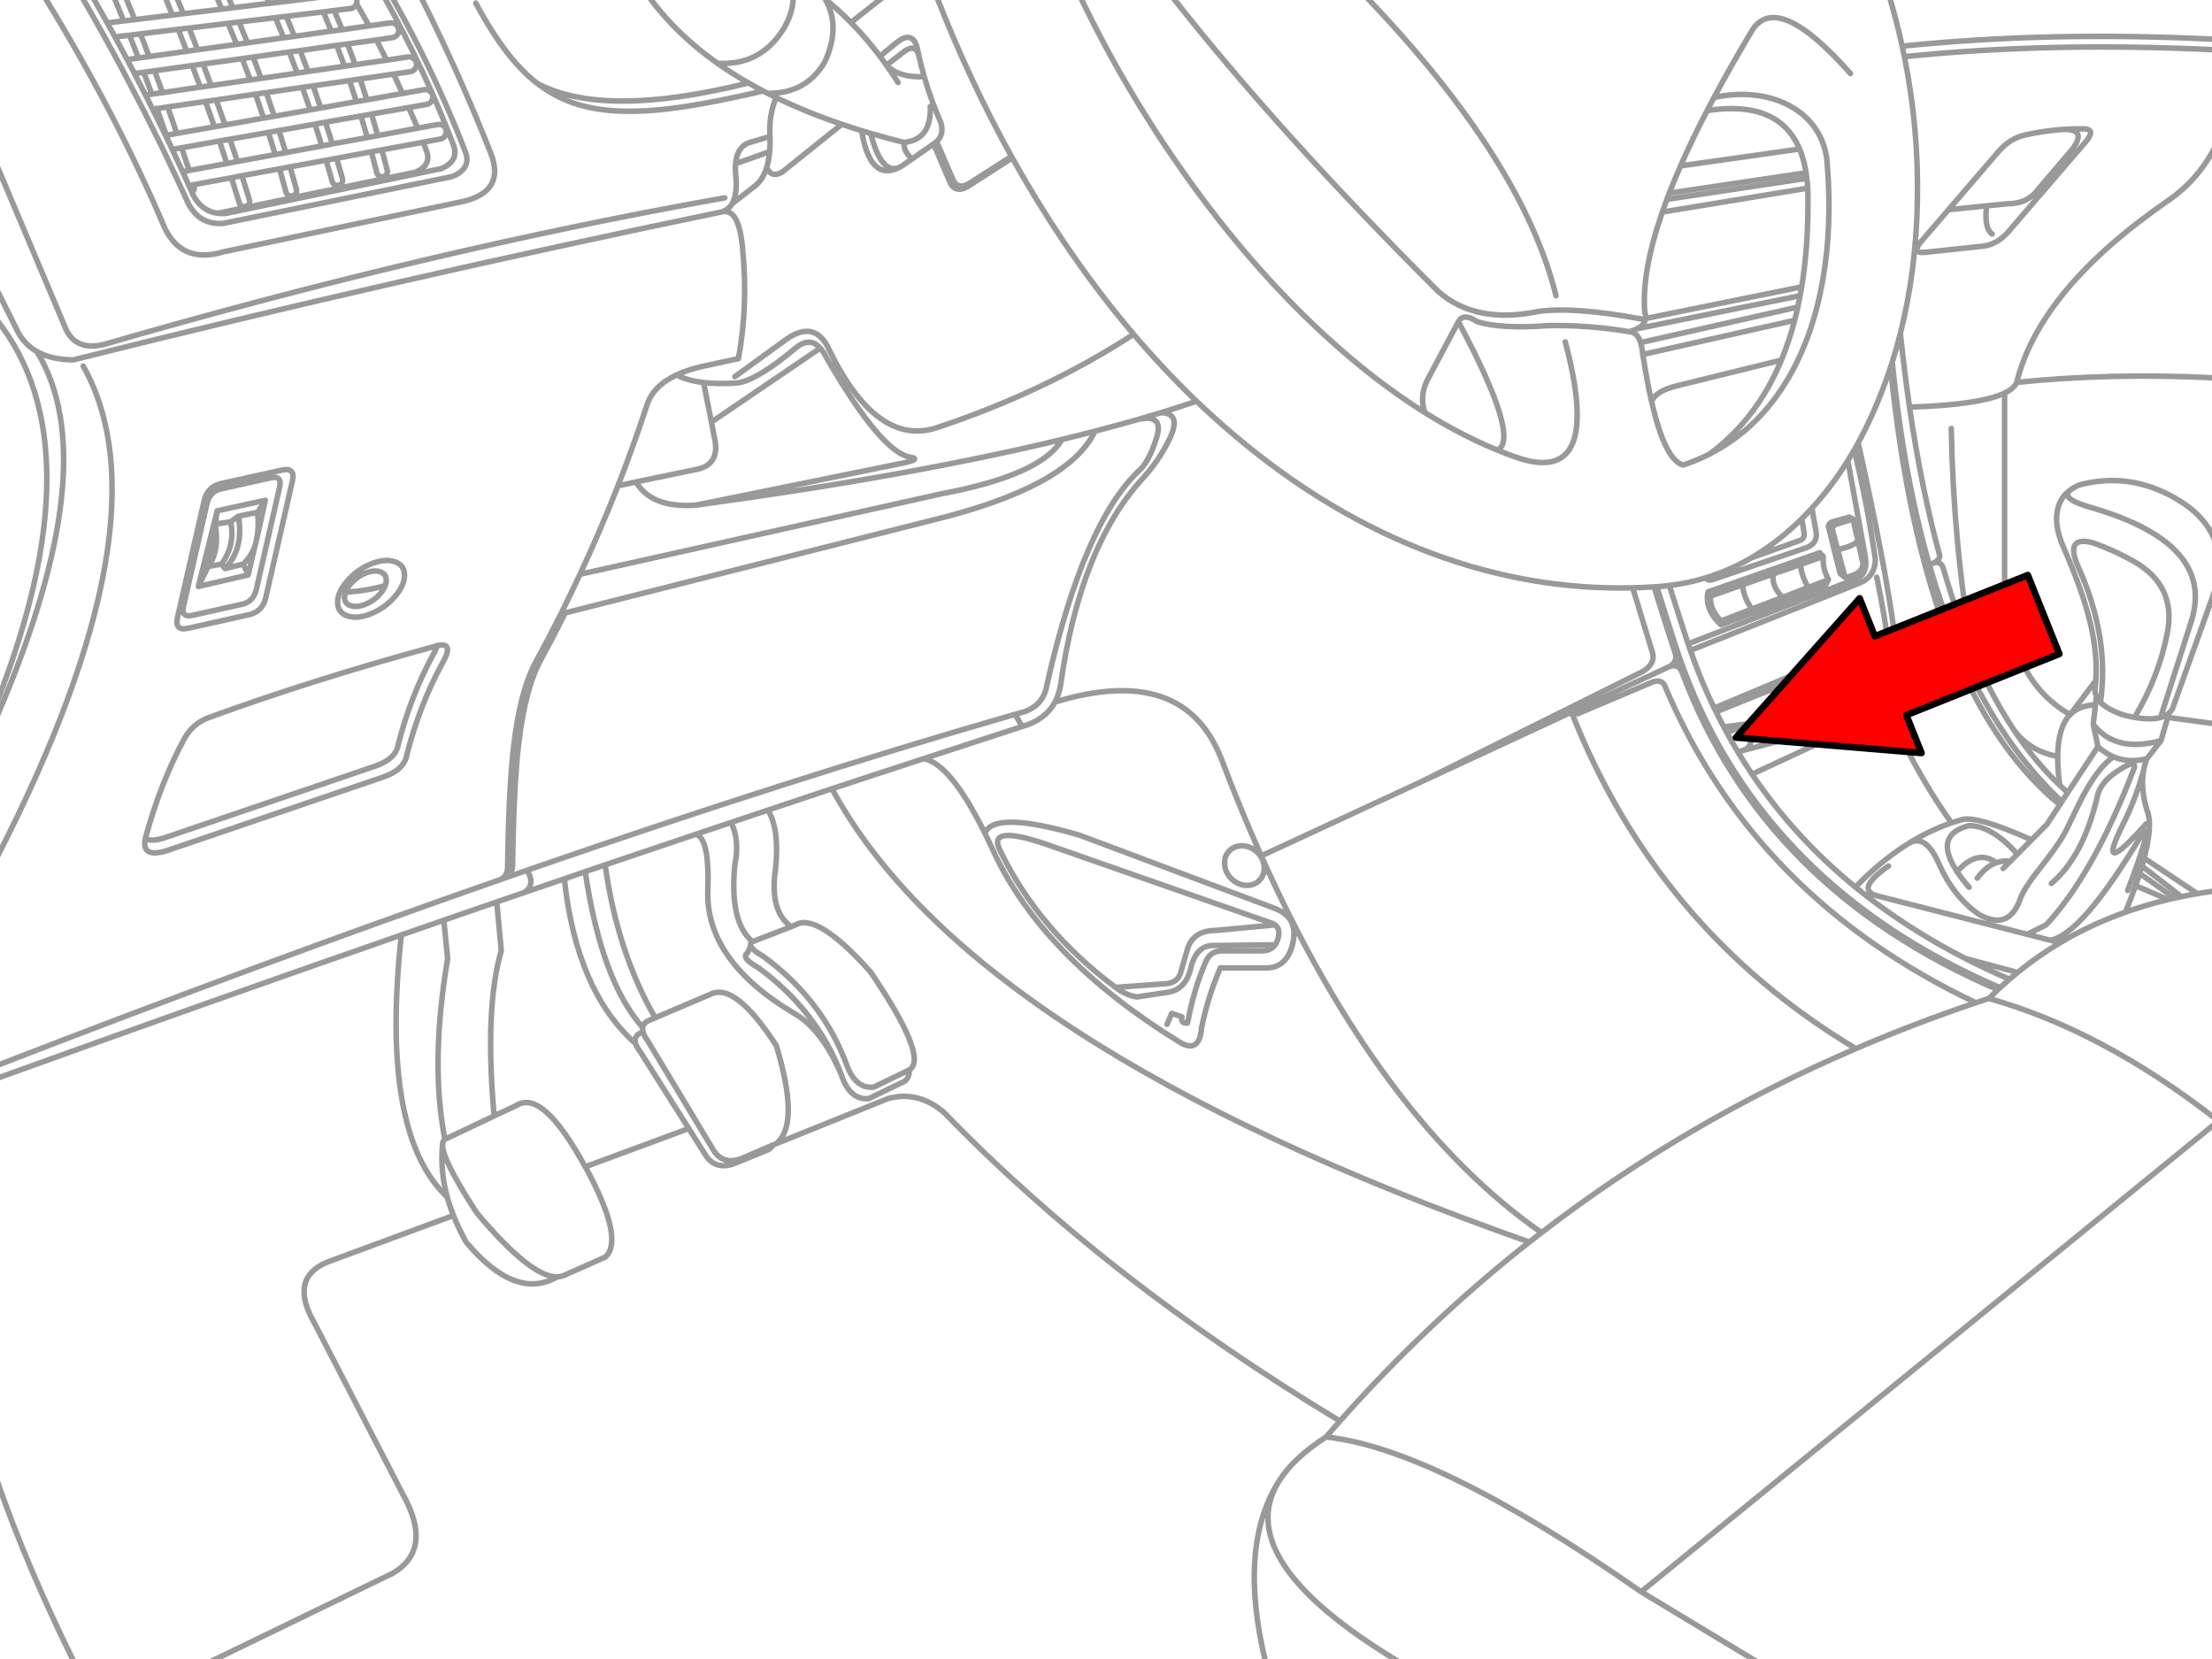
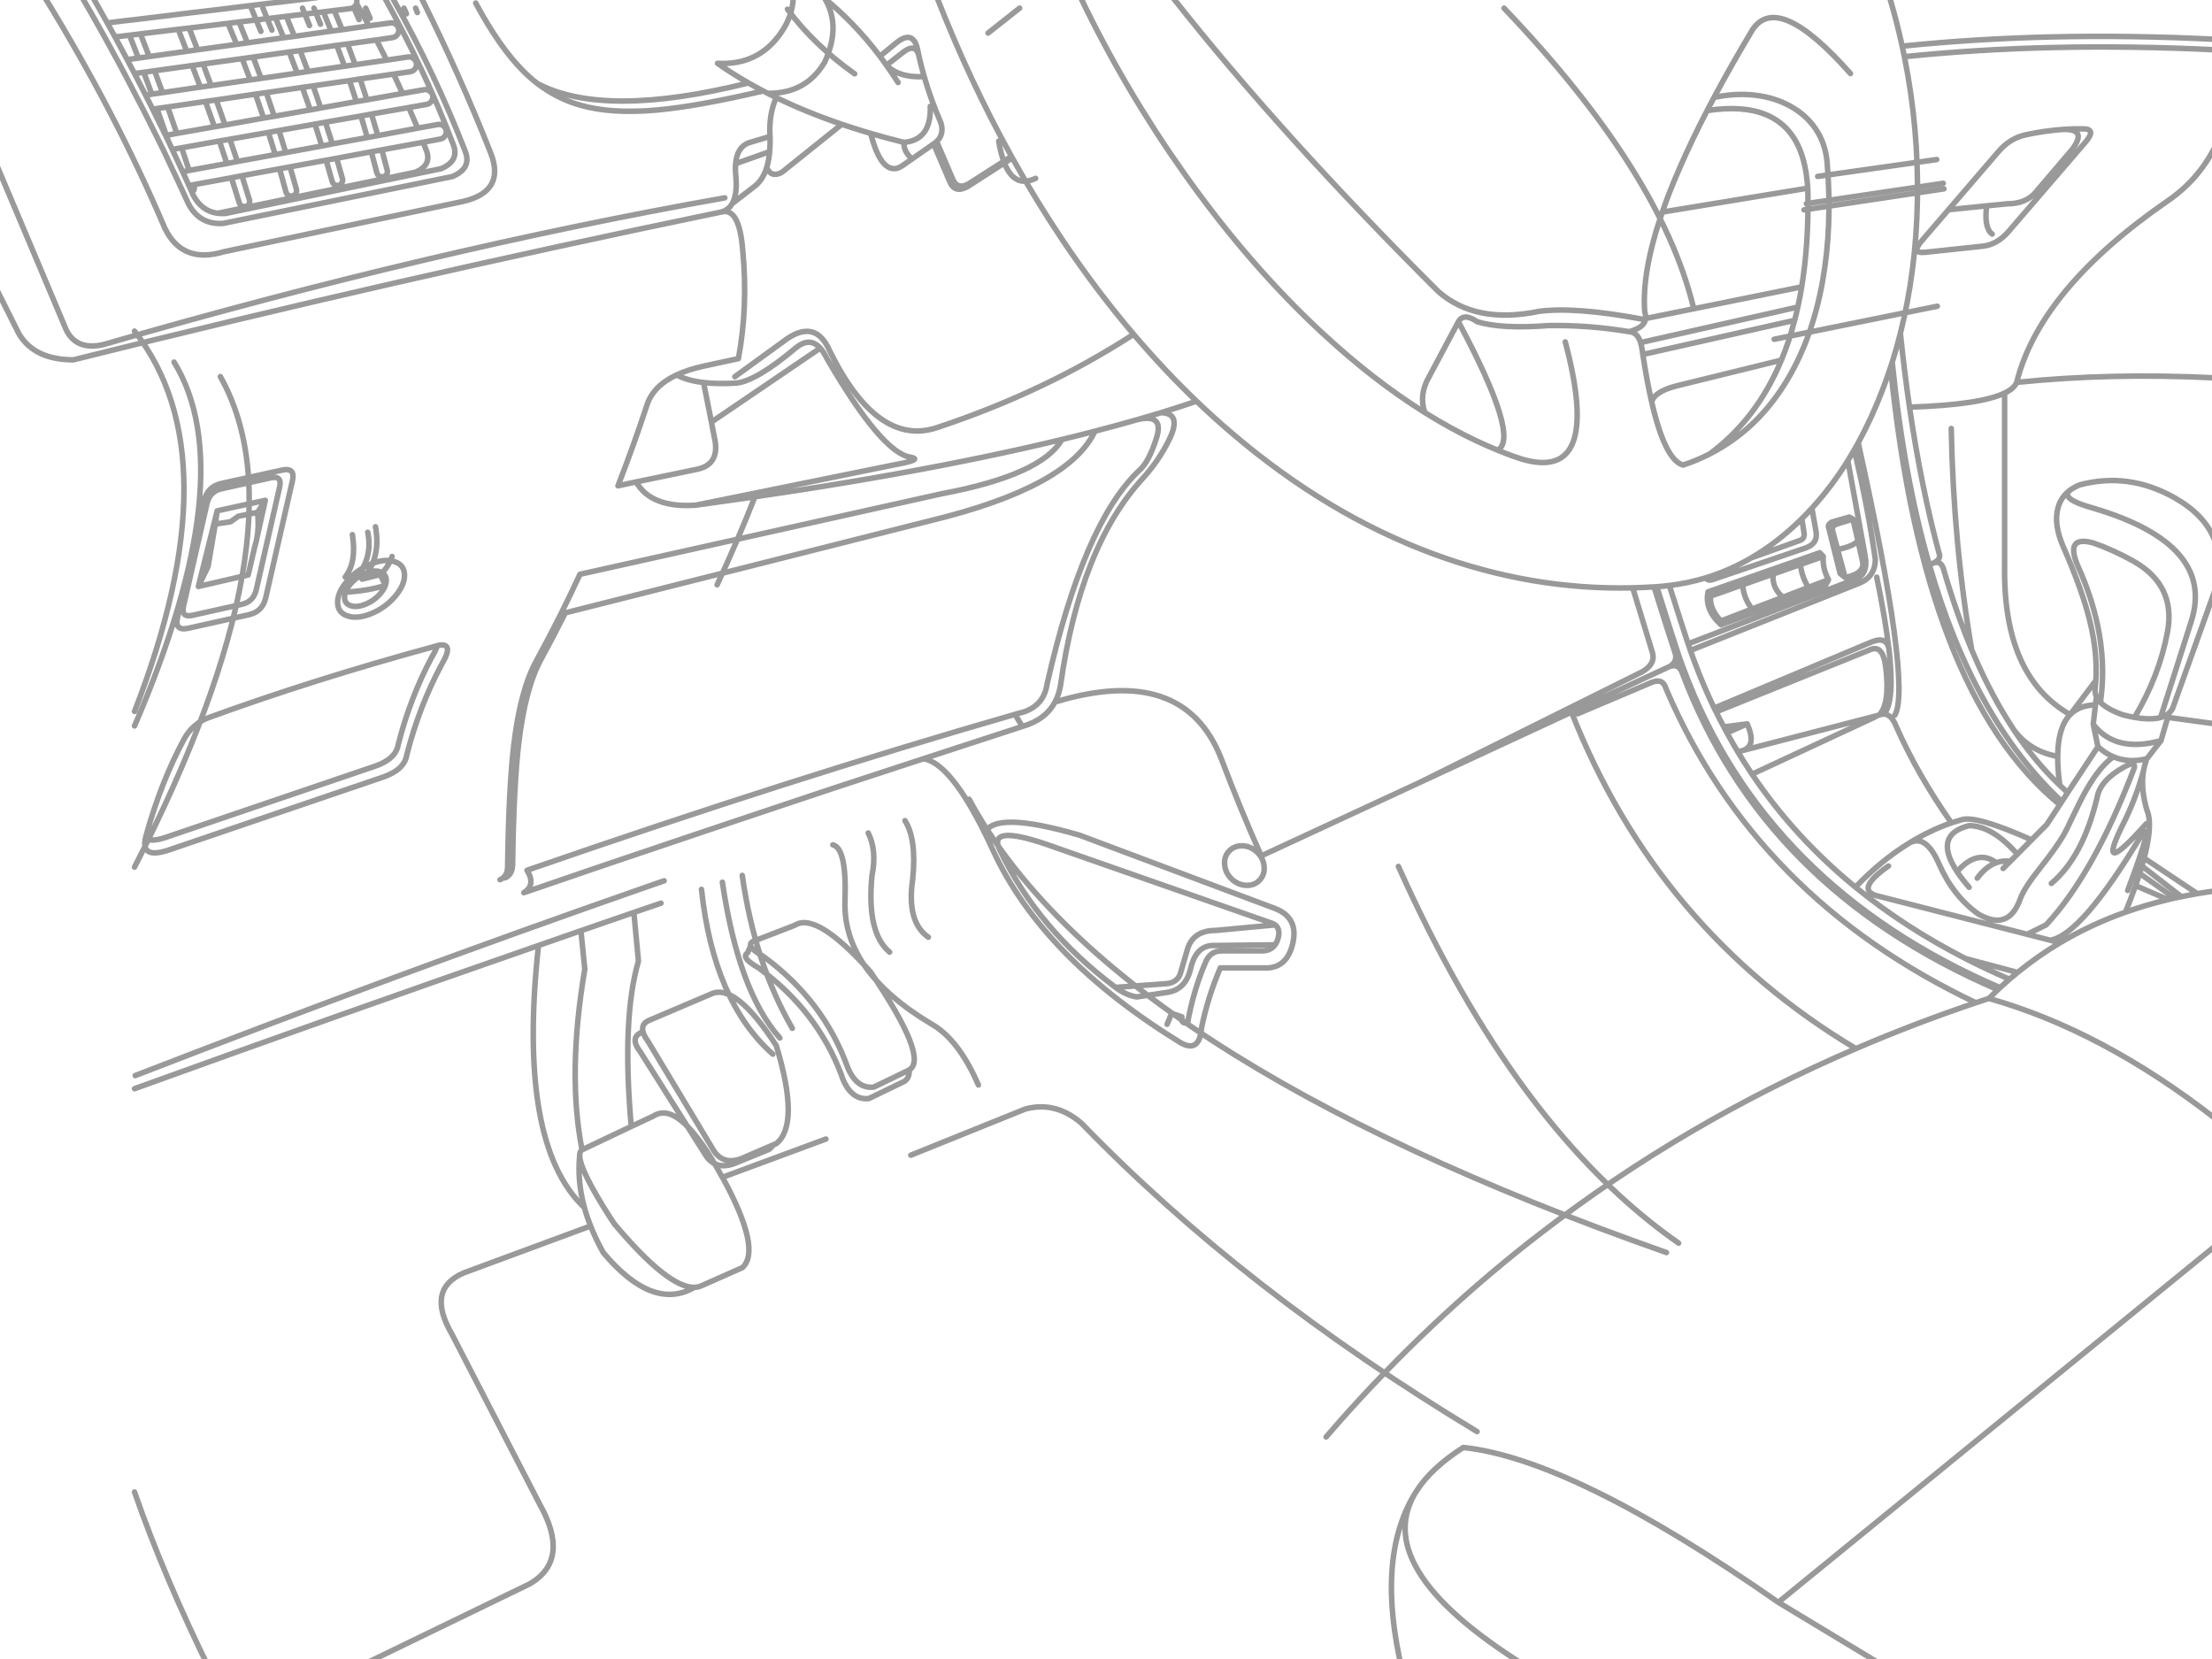
<svg xmlns="http://www.w3.org/2000/svg" xmlns:xlink="http://www.w3.org/1999/xlink" preserveAspectRatio="none" width="400" height="300" viewBox="0 0 400 300">
  <defs>
-     <path fill="#f00" d="M188.15-247.25v46h89.25v22.15l90.2-45.1-90.2-45.1v22.05h-89.25z" id="b" />
-     <path id="a" stroke="#999" stroke-linejoin="round" stroke-linecap="round" d="M352.35 37.925l-4.8 5.575q-2.071 2.405.575 2.125l10.375-1.1q2.65-.274 4.725-2.675l13.85-16.1q2.078-2.413-.3-2.45-1.81-.028-3.65.1-3.348.229-6.8.975-2.847.615-4.925 3.025l-9.05 10.525zm-10.1 27.325l-.075.25q2.056 20.485 6.7 36.6m-4.5-91.85q26.219-2.699 56.1-1.25m-56.5-.65q26.466-2.732 56.5-1.25m-27.625 137.85q-15.903-14.816-23.975-42.85m-38.9 25.95l.35.675q.674 1.378 1.4 2.725m51.65 45.625q-4.119-1.776-7.975-3.75-11.005-5.647-19.875-12.9-10.988-8.978-18.7-20.425-1.337-1.988-2.575-4.05-1.011-1.685-1.95-3.425-.295-.536-.575-1.075m45.575 49.875q1.172-.391 2.35-.775m1.625-1.575q-42.47-18.28-57.15-57.5m31.475 68.15q10.563-4.546 21.7-8.3m4.375-2.725q-42.489-18.299-57.2-57.55-.598-1.607-1.15-3.25-.924-2.756-3.725-11.7m72.875 39.425q-24.74-20.254-30.6-79.125m-172.5-40.8l2.9 6.775q.822 2.045 2.95.825l7.675-4.925m-14.075-2.25l2.9 6.775q.916 2.265 3.275.925l8.05-5.175m-47.875 143.775q-1.299.828 2 2.7 10.548 7.718 14.95 19.275l.25.75q1.627 3.951 4.75 3.6l6.1-2.95q1.241-.502 1.2-2.225l-.3.15-6.1 2.95q-3.123.363-4.75-3.575-4.328-12.057-15.2-20.025-1.085-.619-1.675-1.125-.53-.459-.65-.825m92.825-14.5q.201 1.482-.7 2.525-.902 1.052-2.375 1.05-1.484.002-2.675-1.05-1.166-1.043-1.35-2.525-.197-1.479.7-2.525.919-1.048 2.4-1.05 1.476.002 2.65 1.05 1.17 1.046 1.35 2.525zm76.7-40.1l.4 1.2q.354 1.007.725 2 1.633 4.364 3.575 8.425m-8.1-22.175q2.503 7.935 3.375 10.5l.025.05m-6.175-10.3q2.902 9.241 3.85 12.05.552 1.643 1.15 3.25m-289.225-121.85q1.687 2.9 3.325 5.825l.7 1.25q1.379 2.492 2.725 5l.975 1.825q1.202 2.281 2.375 4.575.478.912.95 1.825 1.371 2.691 2.7 5.4.478.962.95 1.925 1.089 2.28 2.15 4.575.465.985.925 1.975.707 1.522 1.4 3.05 2.011 3.888 6.3 3.6l41.45-8.475q3.58-1.503 2.3-4.625-5.395-13.97-13.15-27.725m-44.625 17.625q.641 1.26 1.275 2.525 1.191 2.379 2.35 4.775m-6.95-13.725q.667 1.26 1.325 2.525 1.01 1.945 2 3.9m43.6-6.325q-.901-1.828-1.85-3.65m-1.35-2.55q-1.096-2.015-2.25-4.025m8.325 16.25q-.792-1.752-1.625-3.5m4.35 9.775q-.775-1.865-1.6-3.725m-54.525-15.3q.705 1.261 1.4 2.525 1.111 2.044 2.2 4.1m7.4 14.65l.75 1.6m1.875 4.025q.578 1.26 1.15 2.525l.55 1.2.15.4q1.502 2.941 4.35 3.375l.375-.025 35.5-7.375q3.068-1.296 1.975-4-.271-.713-.55-1.425m-37.3 12.825q.741.111 1.575.05l38.975-8.1q3.372-1.427 2.175-4.4-5.087-13.365-12.4-26.525m-38.4 27.45q.948 2.007 1.875 4.025m-3.075-6.55l.45.925m7.025 65.65l-4.225 18.45q-.509 2.213 1.575 1.75l8.975-2q2.092-.465 2.6-2.675l4.2-18.45q.509-2.213-1.575-1.75l-8.975 2q-2.08.465-2.575 2.675zm-.5-.55l-4.825 21.125q-.569 2.522 1.975 1.95l10.875-2.425q2.529-.555 3.1-3.075l4.825-21.125q.581-2.522-1.95-1.95l-10.875 2.4q-2.541.568-3.125 3.1zm34.45 17.4q-1.768 2.035-4.275 3.05-2.507 1.009-4.275.4-1.771-.597-1.775-2.45.004-1.863 1.775-3.9 1.768-2.035 4.275-3.05 2.507-1.009 4.275-.4 1.771.597 1.775 2.45-.004 1.862-1.775 3.9zm-2.625-4.525q1.101.383 1.1 1.55-.001.454-.175.925-.262.73-.925 1.5-1.107 1.268-2.675 1.9-1.568.63-2.675.25-1.102-.371-1.1-1.525.005-.455.175-.925.256-.73.925-1.5 1.107-1.28 2.675-1.925 1.568-.63 2.675-.25zm11.05 16.875q2.561-4.291-.725-3.525-.236.807-.975 2.05-3.905 7.309-6.075 15.775-.395 2.642-4.125 3.95l-38.075 12.95q-2.605.829-3.525.1-.846 3.746 4.025 2.2l39.025-13.275q3.822-1.341 4.225-4.05 2.223-8.681 6.225-16.175zm-53.5 31.3q.066-.318.175-.675 2.686-9.579 6.8-17.225 1.567-2.876 4.575-3.95 18.891-6.872 40.55-12.775.365-.124.675-.2m22.35-5.725q-2.163 4.315-4.475 8.55-2.843 5.21-4.025 15.025-.936 7.782-1.125 21.95.032 1.93-1.375 2.525m.925-.325q1.382-.657 1.35-2.6.189-14.168 1.125-21.95 1.182-9.802 4.025-15 2.26-4.149 4.375-8.375m22.325 93.25l-8.75-13.85q-.646-.837-.85-1.5m9.6 15.35l3.2 5.05q1.782 2.483 5.075 1.275l6.225-2.55q.464-.363.825-.85l-5.725 2.475q-3.281 1.269-5.05-1.35l-11.95-19.875q-.679-.925-.875-1.65l-.4.15q-1.333.647-.925 1.975m1.325-2.125q-.109-.436-.05-.8.115-.772 1-1.225l1.25-.525m24.6-16.475l.775-.325q3.909-2.301 13.55 8.475 10.602 15.601 7.025 17.75m-28.675-22.45q-.158-.448.325-.75m-17.6 13.775l10.05-4.275q4.432-2.176 11.85 9.3 4.33 14.275 0 17.725l-.35.15m102.275 50.025q15.881-17.904 34.25-32.375m-140.475-54.325l7-2.7m-3.175 39.425h-.025m136.675 17.6q1.095-.856 2.2-1.7m-38.95 36.95q1.242-1.448 2.5-2.875m36.45-34.075q25.978-20.017 56.85-33.275m-318.775-190.05q1.303 2.28 2.575 4.575m324.975 6.1q2.605 12.961 2.35 26.1-.238 12.655-3.075 23.925.717 6.932 1.65 13.35 12.805-.415 17.2-2.55 1.741-.829 2.175-1.925 4.249-16.93 27.425-32.9 5.365-3.704 8.375-9.55m-27.35-3.3q4.362-.098 1.625 3.575l-6.625 7.775q-1.771 2.105-5.125 2.1l-3.75.375q-.501 4.006 1 5.1m-7.9-4.4l6.9-.7m-32.35-3.2q.021.54.025 1.1.131 9.118-1.125 16.75-.13.808-.275 1.6-.2 1.04-.425 2.05-.267 1.222-.575 2.4-.995 3.82-2.4 7.2-4.439 10.68-12.975 16.975 1.331-.676 2.6-1.475 6.999-4.391 11.575-12.15 4.445-7.529 6.25-17.6 1.788-9.985.825-21.525-.279-3.349-2.05-6-1.697-2.532-4.55-4.125-2.81-1.574-6.35-2-3.62-.434-7.5.4-.641 1.2-1.25 2.375 12.968-1.983 16.725 6.95.794 1.905 1.175 4.3.071.49.125 1 .112.858.175 1.775l-26.3 4.325q-3.754 10.837-3.175 18.075.215.638.15 1.175l28.225-5.725m18.575-41.625q-.192-.949-.4-1.9-.958-4.397-2.25-8.775m.525 65.675q.766-2.45 1.4-4.975m-174.2-60.7q5.939 15.179 13.45 28.7l.15.275q4.316 7.748 9.15 14.95 6.103 9.079 12.8 16.95 5.487 6.458 11.375 12.1 3.166 3.03 6.45 5.825 17.232 14.702 36.325 21.775 17.767 6.578 36.1 6.15 1.922-.049 3.85-.175l.5-.025q1.148-.081 2.275-.225 3.362-.409 6.55-1.375 4.297-1.306 8.275-3.625 3.822-2.233 7.35-5.4.903-.814 1.775-1.675.931-.922 1.825-1.9 3.548-3.868 6.5-8.6.587-.945 1.15-1.925.368-.643.725-1.3 2.419-4.428 4.375-9.525.786-2.049 1.475-4.15l.3-.9m6.7 36.6q.521-.16.9-.35 1.01-.547.975-1.325-3.293-12.039-5.45-26.8m-13.275 21.175l3.05-.925-.675-.375-3.125.9q-.906.512-.55 1.15l.9 3.65.675.175-.9-3.375q-.267-.705.625-1.2zm-15.325 6.075l8.725-3.125q.903-.298.825-1.25l-.425-2.7m-17.4 10.7q.433.582 1.225.325l16.9-5.75q2.216-.796 1.85-2.925l-.75-4.25m7.425 1.975l.9 3.925.875 3.9q.277 2.051-3.2 2.725l-.9-.725-1.125-4.5m33.05-30.05q16.925-1.753 35.8-.825m-.075 29.175q-1.757-4.395-7.1-7.45-8.319-4.725-17.2-2.375-.99.392-1.75.95-2.024 1.561 4.3 3.3 21.904 6.527 17.65 20.275l-5.6 17.55q.927-.261 1.525-.8.373-.336.625-.775l7.5-20.925.125-.4m-26.125-18.225q-1.613 1.179-2.175 3.125-.88 3.027.975 7.225 3.463 7.885 4.8 13.5 1.35 5.582 1.05 10.575-.053.808-.15 1.6-.037.68.25 1.3.237.548.725 1.05 1.723-11.863-4.125-24.75-2.33-5.514 2.9-4.05 3.587 1.269 7.15 3.25 7.777 4.363 6.2 12.85-1.473 7.889-5.95 15.425 2.943.515 4.7.025m-10.875-2.75q1.254 1.283 4.1 2.275 1.103.281 2.075.45m-7.075-2.25q-2.899.038-4.575 1.75-2.219 2.279-2.25 7.55-.025 2.323.375 5.225.705.682 1.425 1.325l5.475-8.3-.85-4.05.4-3.5.175-1.525m-5.2 17.375l-1.05 1.625-.375.575m-1.525 14.225q5.717-4.803 8.275-15.525.522-3.111 4.925-5.55 1.974-1.091 1.825.1-7.294 19.162-15.975 28.475l-3.425 1.7 4.175 1.075q5.669-.963 16.5-19 2.54-3.339-2.5 10m-28.675-.575q-1.304-1.511-2.175-2.825-4.387-6.671 2.175-8.325 4.203.036 8.725 5.175l2.575-2.6q-10.25-4.57-12.775-3.6-.868.241-1.725.525-3.899 1.355-7.575 3.625 2.966-1.646 5.35 3.825 2.554 5.835 7.15 9.075 5.45 3.112 7.525-2.775.704-1.968 3.525-5.5 3.065-3.868 4.35-6.1.405-.689 1.475-2.975l.475-.975q.894-1.872 1.5-3.025 2.784-5.221 5.525-7.125-1.474-.624-2.8-1.825m12.85-6.075l-.225.775 8.475 1.15m-21.95.1q4.022 5.219 12.25 2.95l1.225-4.2m-1.225 4.2l-2.55 3.275-.15.35-.025.125q-.273.801-.425 1.65-.564 3.22.6 7.15.337.776.425 1.875.21 2.546-.925 6.825l9.625 6.425q1.545-.264 3.125-.475m-18.3-24.275q2.769 1.172 6.05.35m-9.225-14.15l-4.65 6.175q-12.175-6.917-11.85-26.975v-31.175m9.975 70.925q-4.469-4.232-8.3-10-.595-.907-1.175-1.85-3.507-5.645-6.45-12.65-2.821-6.716-5.125-14.675l-.025-.05q-.411-1.318-1.625-1.025m-44.1 15.875l30.575-12.175q2.828-1.168 2.875-4.3-1.428-9.888-3.825-19.775m-30.025 35.05l30.2-11.675q2.412-.884 1.8-4.225l-3.125-17.225m-4.45 17.325q-.159 2.163.95 4.2l-.6 1.15-3.25 1.2-4.7 1.75-5.55 2.05-5.35 2q-3.011-2.811-2.325-5.95l5.45-1.9 5.55-1.95 4.6-1.6 4.6-1.625.625.675-4.125 1.45q.207 2.121 1.425 4.15l3.65-1.4m3-.4l-1.35-5.05q2.834-.58 3.675-1.575m-11.5 3.775l1.1.5-4.925 1.725q-.286 2.439 1.75 4.2l4.6-1.775-.2.95m-16.475 21.55l27.775-11.2q2.367-1.123 2.9 3.075.81 6.625-1.175 8.675h.025q.43-.164.825-.15 1.902-2.105 1-10.9l-.125-1.025q-.504-2.214-3.2-1.075l-28.375 11.925m1.75 3.4l4.225-.55q1.766 4.055-.85 4.825l24.475-6.35.25-.1m-.45-24.9q1.554 7.527 2.175 12.825m-.875 11.925q1.354.072 2.175 2.125 3.939 8.918 10.025 17.55m-36.05-8.8l22.1-10.275q.339-.218.65-.35l.275-.1m17.7 29.525q1.578-2.128 3.45-2.8-3.431-2.527-7.1 1.625m8.325-.575l1.3-1.3q-1.324-.174-2.525.25m5.575 12.95l-26.625-6.825q-4.918-1.004 1.55-5.525m20.175 22q.839-.779 1.7-1.525.73-.624 1.475-1.225l-9.45-2.525m4.25 7.225q.802-.803 1.625-1.575m-57.15-57.5l-.025-.05q-.554-1.345-2.075-.95l-17.85 8.3q15.534 39.382 51.425 60.85m21.7-8.3q-39.856-18.923-56.025-56.775-.611-2.133-2.95-1l-13.05 5.525m76 49.9l.4-.375m-26.15-18.175q4.674-4.875 9.775-8m49.175 9.725l-7.15-5.55q-.187.657-.4 1.35l6.3 4.45q.622-.13 1.25-.25 1.422-.299 2.875-.55m-10.425-3.65q-.342 1.057-.75 2.2l5.9 2.525 1.15-.275m-5.5-7.225q-.183.69-.4 1.425m-16.575 13.425l1.775.45q5.547-3.296 11.825-5.525 1.038-2.562 1.825-4.8m-18.8-8.275l2.75-2.775 2.35-3.575m11.875 19.425q3.734-1.327 7.725-2.275m-27.225 13.175q3.645-2.97 7.675-5.375m15.1-31.15q-1.468 5.418-4.025 10.35-4.544 9.432 4.5-.7m-23.925-16.975q2.946 3.912 7.925 4.775m-8.575 18.975l1.275-1.275m-28.775-74.4q9.701 43.763 6.625 49.25m10.2-51.85q.384 20.746 3.7 40.025m3.1 63.05q20.412 5.765 40.825 21.625m-90.525-184.55q3.105-5.819 6.975-12.275 4.608-6.866 17.7 7.95m-34.025 25.05q.39-1.13.825-2.3l.425-1.125q.932-2.384 2.05-4.925 2.073-4.728 4.8-10m-113.275-20.425q8.006 16.665 18.7 31.775 11.734 16.584 25.025 28.9 9.258 8.572 18.5 14.35-1.1-3.212.75-6.425l5.325-10q.962-1.686 3.4 0 4.367 1.355 12.9.7 7.213-.12 14.575 1.1.827-.221 1.425-.525 1.43-.691 1.55-1.85l-.55.125q-12.153-2.286-18.725-1.425-11.434 2.379-18.225-3.6-28.549-28.457-47.875-53m45.45 74.9q4.615 2.886 9.225 5.075 1.974.933 3.925 1.725 4.204-2.111-7.075-23.225m7.075 23.225q1.495.616 2.975 1.15l.7.225.65.225q14.738 4.406 7.925-21.175m41.475-3.9l-27.45 6.175q.746 4.879 1.6 8.575.558-1.898 4.525-2.9l18.925-4.65m2.975-9.6l-28.425 6.425q.199.616.3 1.425l.1.725m-2.475-4.125q1.501.11 2.075 1.975m2 10.725q2.403 10.481 5.675 11.425 2.496-.819 4.8-2m-140.925-62.875q.201 6.08-4.75 6.525-.126 1.595 1.45 3l3.825-2.675.075-.05q.305-.203.55-.425 1.387-1.313.775-3.375-1.823-4.187-3.025-8.375-4.489.266-6.825-2.05 1.077 1.516 2.1 3.125m4.725-1.075q-.536-1.849-.95-3.7v-.075q-.591-2.275-2.7-.75l-3.175 2.475q-.58-.826-1.175-1.625-2.488-3.289-5.25-6.1-2.258-2.311-4.7-4.3 2.946 4.995-.05 11.475-3.387 5.716-10.3 5.625.764.393 1.55.775 5.458 2.65 11.85 4.825 1.752.593 3.575 1.15.819.253 1.65.5 2.926.856 6.025 1.625m2.7-15.675q-.132-.562-.25-1.125-.818-3.736-3.975-1.1l-2.825 2.325m-1.675 13.95q1.87 7.333 5.025 6.225.282-.133.575-.3l1.875-1.3m33.075 49.225q-2.915.758-5.975 1.5-3.646 6.418-21.8 9.825l-65.35 14.55q-1.675 3.616-3.45 7.175l.8-.2 65.95-16.65q25.077-6.065 29.825-16.2 4.039-1.047 7.8-2.125 2.119-.608 4.15-1.225 3.331-1.024 6.425-2.075m-10.575 3.3q4.755-1.08 3.325 3.375-1.42 4.466-3.225 5.95-9.968 9.519-16.55 38.5-.541 3.77-4.1 5.025l-1.7.475 1.3 2.2q4.193-1.195 5.925-4.425.707-1.33 1-3 3.525-25.098 14.9-37.475 2.908-3.204 4.75-6.975 2.365-4.796-1.475-4.875m-77.075-6.5l9.575-6.95q5.094-3.35 7.55 2.2 8.613 17.548 19.45 13.95 19.512-6.468 35.55-16.875m-21.45 68.725q-40.546 11.676-88.25 28.2 1.653 2.672-.575 4.05 3.668-1.255 7.325-2.5l3.775-1.3 3.6-1.225q8.218-2.787 16.375-5.525 3.204-1.079 6.4-2.15 3.33-1.117 6.65-2.225 5.816-1.95 11.6-3.875 8.307-2.738 16.55-5.425 8.963-2.943 17.85-5.825m-49.1 39.65l-.575 1.3m66.55 6.225l8.925-.65q2.483-.087 2.95-2.375l1.1-3.775q.988-3.509 5.2-3.5l10.675-1q-.394-.288-1-.45l-40.15-14.05q-11.106-3.829-8.55 1.1 6.891 14.253 20.85 24.7 1.925 1.442 3.85 1.725l5.525-.825q3.402-.508 4.25-4.5 1.024-4.113 4.3-3.975l10.925-.125q.44-.605.625-1.55.266-1.37-.625-2.05m-51.025-13.525q8.962 19.512 34.05 34.9 3.324 1.785 3.675-2.75 1.112-5.499 3.4-10.85h8.65q3.195-.215 4.275-3.775 1.576-5.238-3.125-7l-35.275-13.225q-15.478-4.507-17.1-.35.716 1.447 1.45 3.05zm51.025 17.125q-.819 1.139-2.525 1.1h-7.2q-2.138.046-2.95 2.3-2.102 4.932-3.15 10.725-1.269.206-1.025-1.1l-1.85-.625-.825 1.975m-44.05-48.025q4.827.787 11.1 13.475m12.675-23.725q23.257-7.065 30.05 10.2 3.499 9.234 7.25 17.625l28.65-13.275 40.3-20.05q2.37-1.424 1.8-3.4l-3.575-11.75m24.625-3.125l.775.625-5.525 1.95q.15 2.352 1.7 4.375l5.575-2.125-.3.925m-5.275 1.2l-.275.85m-2.225-5.85l.8.625-5.8 2.05q-.236 2.25 1.875 4.5l5.625-2.175m-14.8 10.35q1.307-.868.925-2.3m12.15 17.55l-.85.225m-1.95-3.425l3.65-1.625m-59.225 10.6l27.45-12.725m-284.65-76.2l3.85 7.7q1.216 2.114 3.3 3.3 2.609 1.476 6.575 1.5 57.814-14.456 117.25-26.75 1.242-.375 1.9-1.5.948-1.641.675-4.85-.144-1.323-.05-2.375.242-2.953 2.35-3.775l3.875-1.15-.025-.2q-.177-3.914 1.15-6.825m3.075-18.075q-.123 3.329-2.225 6.35-4.095 5.945-11.475 5.525 2.637 1.858 5.6 3.55 1.294.74 2.65 1.45l.825.425m-6.425 19.95l3.95-3.05q1.584-1.158 2.3-3.5.387-1.254.525-2.85l-6.15 2.175m19.2-7.125l-10.825 8.675q-1.945 1.082-2.75-.875m-8.15 8.05q3.178-.822 3.8 6.825.995 10.256-.775 19.7l-6.25 1.35q-2.843.622-4.925 1.6 1.902 1.022 4.875 1.375 2.556.296 5.9.1 3.673-.365 10.85-6.425 2.478-1.966 4.35.1.622.689 1.175 1.825 9.956 17.15 15.15 17.9 2.366.423-2.775 1.35l-36.05 7.325q38.869-5.271 66.2-11.875m-52.85-52.05q.117-1.266.075-2.75m-131.125-25.1q12.749 20.727 21.7 41.725 3.144 6.474 10.65 4.225l43.375-9.125q7.606-1.827 4.875-8.75-5.548-14.07-12.55-28.075m9.85.975q4.325 8.056 8.65 12.35 1.207 1.201 2.5 2.2 12.091 6.397 38.175-.1m-38.175.1q3.556 2.733 7.775 3.925 5.604 1.605 13.8.875 7.301-.65 19.25-3.45m-15.65 51.35q-4.324 2.028-5.4 5.575-2.416 7.337-5.2 14.475l3.275-.7 10.725-2.225q4.666-.807 3.4-5.975l-.5-2.625-1.425-7.15m1.425 7.15l19.675-13.375m-33.3 24.2q2.745 4.755 10.8 4.2m-98.225-71.625l.775-.1 1.95-.275 6.825-1 1.95-.275 7.1-1.05 1.95-.275 6.525-.95 1.95-.275 6.575-.95 1.925-.3 6.05-.875 2.975-.425q.559-.08.9-.525.332-.449.25-1-.08-.545-.525-.875-.451-.344-1-.275l-3.85.575-5.7.825-1.925.275-6.6.95-1.95.3-6.525.95-1.975.275-7.075 1.025-1.95.275-6.825 1-1.95.275-1.125.175m3.625 7.3l.125-.025q-.836-2.437-1.7-4.85m-4.05-6.325l1.675-.225 1.95-.275 6.8-.95 1.975-.275 7.075-.975 1.975-.275 6.525-.925 1.975-.25 6.625-.95 1.95-.25 5.225-.725 2.875-.425q.543-.067.875-.5.344-.448.275-1-.079-.556-.525-.9-.447-.331-1-.25l-3.85.525-4.85.7-1.975.25-6.65.95-1.95.25-6.55.925-1.95.275-7.075.975-1.95.275-6.8.95-1.95.275-2.025.275m-2.2-4.1l2.625-.3 1.975-.25 6.825-.825 1.975-.225 7.025-.85 2-.25 6.575-.775 1.975-.25 6.7-.8 1.975-.25 2.9-.35q.553-.065.9-.5.151-.189.225-.4.089-.283.05-.6-.033-.261-.15-.475m-3.475 8.625q.712 1.861 1.4 3.775m1.925-.275q-.676-1.901-1.375-3.75m.35 6.625q.637 1.875 1.25 3.8l1.9-.325q-.6-1.912-1.225-3.775m2.05 6.35l-1.9.35q.586 1.926 1.15 3.9l1.9-.35q-.565-1.975-1.15-3.9l6.75-1.175 3.225-.575q.552-.109.875-.575.321-.456.225-1-.108-.538-.575-.85-.456-.321-1-.225l-3.875.675-6.45 1.15m-32.175 15.525l.825-.175 6.85-1.25 1.9-.375 6.8-1.25 1.9-.35 6.525-1.2 1.9-.35 6.275-1.175 1.9-.35 7.475-1.375 3.075-.575q.538-.096.85-.55.321-.457.225-1-.096-.552-.55-.875-.456-.309-1-.2l-3.6.65-7.2 1.35m-15.075-17.95q-.723-1.821-1.475-3.625m6.7-.8q.723 1.711 1.425 3.475m-18.675-1.4q.803 1.892 1.575 3.8m1.95-.275q-.746-1.896-1.525-3.775m14.025-4.4l-6.575.8-1.975.225-6.575.8-2 .25-6.975.825-1.975.25-6.8.825-2 .225-2.975.375m26.8 12.875q.758 2.154 1.475 4.325l1.925-.325q-.707-2.148-1.45-4.275m-.475 4.6l-6.975 1.25-1.925.325-6.8 1.2-1.9.35.325.95m.75 1.6l1.7-.3 6.825-1.225 1.9-.325 6.95-1.225 1.925-.35 6.5-1.15 1.9-.35 6.425-1.125m-10.6-5.175q.729 2.028 1.425 4.075l1.9-.35q-.673-2.01-1.375-4m-6.825-12.325q.763 1.804 1.5 3.625m-7.5 3.775q.74 1.918 1.45 3.85m1.975-.275q-.709-1.932-1.45-3.85m9.925 2.6q-.698-1.897-1.425-3.775m-1.975.25q.74 1.904 1.45 3.825m2.35 6.65l-6.5 1.15m16.825 3.85l-6.325 1.15-1.9.375-6.525 1.2-1.9.35-6.85 1.25-1.9.375-6.825 1.25-1.175.225m1.7 3.725q.19-.127.3-.35.19-.362.075-.75l-.1-.275m15.55-2.875q.605 2.104 1.175 4.225.104.379.45.575.356.202.75.1.38-.104.575-.45.202-.356.1-.75-.558-2.033-1.15-4.05m6.525-1.2q.563 1.916 1.1 3.85.105.381.45.575.358.202.75.1.38-.118.575-.475.189-.346.075-.725-.513-1.845-1.05-3.675m-19.025 3.525q.728 2.276 1.425 4.55.12.372.475.55.349.19.725.075.384-.12.575-.475.177-.35.05-.725-.662-2.174-1.35-4.35m-.825-2.575q-.663-2.012-1.35-4.025m25.575 2.275q.51 1.878 1 3.8.104.392.45.6.342.202.725.1.391-.103.6-.45.201-.343.1-.725-.479-1.857-.975-3.675m-17.375.5q-.597-2.007-1.225-4m-1.925.35q.641 1.991 1.25 4m10.325-1.925q-.611-1.972-1.25-3.925m-1.9.35q.64 1.966 1.25 3.95m3.675-21.025q-.701-1.763-1.425-3.475m4 16.475l-6.45 1.15m-25.775-14.225q.787 1.987 1.55 3.975m1.95-.275q-.751-1.963-1.525-3.925m-10.775 1.3q.81 2.054 1.6 4.125m1.95-.275q-.778-2.058-1.575-4.1m4 10.625q-.717-1.982-1.45-3.95m-1.95.275q.734 1.968 1.45 3.95m9.7 1.325q.829 2.288 1.625 4.575m-4.025-11.075q.749 1.951 1.475 3.9m1.95-.275q-.713-1.95-1.45-3.9m-4.75 12.55q-.812-2.398-1.65-4.775m3.875 11.475q-.665-2.058-1.35-4.1m-33.325 3.4l12.45 29.525q1.848 3.757 6.675 2.675 59.096-17.121 112.425-26.55m-91.8 56.6l-3.4 13.675 1.75-3.6 1.3-7.675.35-2.4 8.7-1.9-1.525 6.85q-.13.736-.35 1.4l-1.225 5.25-9 2.075m12.1-15.575l-1.4 2.175q.282 2.62-.125 4.675m-7.525-2.55l2.775-.425 1.4-1 3.475-.7m-5.875-70.05q-.785-2.263-1.6-4.525m.575 7.425q.686 2.038 1.35 4.075m21.45 77.5q3.856-.197 7.2-1.2m-24.8-1.9l-.9-1.975-3.275.825-.65-.825-2.425.45q2.093-2.648 1.3-7.675m41.325 71.625q-3.832 1.332-7.675 2.675-3.907 35.873 8.3 47.4-1.306-4.8-.85-9.425-.006-.749.425-1.025-2.703-13.8.5-32.675l-.7-6.95q4.798-1.658 9.575-3.3 2.453-.84 4.9-1.675m-4.3-2.35l.925-.325m-1.525 4.35l.825 8.8q-3.028 10.353-1.3 29.9l4-1.875q4.745-3.097 12.475 11.075l18.725-6.925m-9.6-15.35q-10.712-9.488-12.9-29.8m-10.7-.175q1.978-.69 3.95-1.375m20.925 28.425q-7.457-8.366-10.4-28.175m12.65 26.425q-6.821-11.807-9.05-27.65m26.65 13.875q-4.178-3.463-3.2-13.8.93-4.551-.675-7.75m19.925 45.575q-3.576-8.269-8.525-11.05-16.024-9.552-15.6-22.225.341-9.558-2.2-10.15m14.225 56.075l20.575-8.3q5.468-1.474 10.15 2.55 29.279 30.274 71.55 55.775m34.25-32.375q-101.033-35.561-126.1-81.975m-7.375 24.95q-3.979-2.774-2.825-10.525.723-7.201-1.4-10.55m-98.15-43.675q3.459-3.665 2.4-9.475m-1.4 1q.883 4.213-1.65 7.65m6.05-3.275q-.68 1.953-2.125 3.275m67.775-14.15q-3.198 8.132-6.875 16m35.025 103.15l.125-.05m-34.2 4.05l.175.275q6.96 12.85 3.45 16.05l-7.5 3.325q-.554.231-1.2.25-7.505 4.357-16.45-6.275-1.362-2.434-2.3-4.825l-22.925 8.475q-6.887 2.947-2.175 11.05l15.9 30.8q5.637 10.015-1.775 14.375l-32.85 15.925m62.575-69.525q-4.749.063-14.45-11.475l-.65-.975q-5.613-8.726-5.625-11.4m.425-1.025l8.9-4.225m-7.35 18q-.668-1.673-1.125-3.325m197.875 6.425q-29.366-20.503-50.675-68.125m89.525 145.65l-20.825-12.575q-37.116-25.902-56.975-28-5.833 3.755-8.425 7.85l-.325.5q-8.199 14.111 21.775 32.225m-24 0q-4.928-20.435 2.225-32.225m-68.575-237.85q-5.149 2.474-6.675-6.725m140.975 264.225l103.7-84.575m-104.45-143.825l29.5-5.975m-23.675-18.55l24.75-3.675m-22.7-1.25l21.525-3.05m-24 9.1l25.3-3.8m-276.05-31.875l-.325-.8m-25.975 3.975q-.804-1.996-1.625-3.975m-2.1 0q.874 2.09 1.725 4.2m7.525-4.2q.645 1.575 1.275 3.15m1.975-.25q-.582-1.45-1.175-2.9m7.25 0q.455 1.035.9 2.075m2-.25q-.396-.914-.8-1.825m6.925 0l.45 1.025m198.475-1.025q28.172 29.504 34.2 53.9m-163.775-53.7q4.812 6.482 12.15 11.675m29.825-11.875l-5.7 4.5m-154.35 263.825q5.338 15.369 13.8 32.525m1.725-234.225q15.622 27.881-15.525 88.7m0-96.925q17.885 22.815 0 68.775m7.15-63.175q12.439 20.29-7.15 65.8m.125 63.225q48.197-18.666 90.775-33.525m-90.9 35.9q37.091-13.407 73.05-25.9" fill="none" />
-     <path id="c" stroke="#000" stroke-width="3" stroke-linejoin="round" stroke-linecap="round" d="M-.006 18.385h74.298v-18.382l75.11 37.555-75.11 37.576v-18.444h-74.298v-38.304z" fill="none" />
+     <path id="a" stroke="#999" stroke-linejoin="round" stroke-linecap="round" d="M352.35 37.925l-4.8 5.575q-2.071 2.405.575 2.125l10.375-1.1q2.65-.274 4.725-2.675l13.85-16.1q2.078-2.413-.3-2.45-1.81-.028-3.65.1-3.348.229-6.8.975-2.847.615-4.925 3.025l-9.05 10.525zm-10.1 27.325l-.075.25q2.056 20.485 6.7 36.6m-4.5-91.85q26.219-2.699 56.1-1.25m-56.5-.65q26.466-2.732 56.5-1.25m-27.625 137.85q-15.903-14.816-23.975-42.85m-38.9 25.95l.35.675q.674 1.378 1.4 2.725m51.65 45.625q-4.119-1.776-7.975-3.75-11.005-5.647-19.875-12.9-10.988-8.978-18.7-20.425-1.337-1.988-2.575-4.05-1.011-1.685-1.95-3.425-.295-.536-.575-1.075m45.575 49.875q1.172-.391 2.35-.775m1.625-1.575q-42.47-18.28-57.15-57.5m31.475 68.15q10.563-4.546 21.7-8.3m4.375-2.725q-42.489-18.299-57.2-57.55-.598-1.607-1.15-3.25-.924-2.756-3.725-11.7m72.875 39.425q-24.74-20.254-30.6-79.125m-172.5-40.8l2.9 6.775q.822 2.045 2.95.825l7.675-4.925m-14.075-2.25l2.9 6.775q.916 2.265 3.275.925l8.05-5.175m-47.875 143.775q-1.299.828 2 2.7 10.548 7.718 14.95 19.275l.25.75q1.627 3.951 4.75 3.6l6.1-2.95q1.241-.502 1.2-2.225l-.3.15-6.1 2.95q-3.123.363-4.75-3.575-4.328-12.057-15.2-20.025-1.085-.619-1.675-1.125-.53-.459-.65-.825m92.825-14.5q.201 1.482-.7 2.525-.902 1.052-2.375 1.05-1.484.002-2.675-1.05-1.166-1.043-1.35-2.525-.197-1.479.7-2.525.919-1.048 2.4-1.05 1.476.002 2.65 1.05 1.17 1.046 1.35 2.525zm76.7-40.1l.4 1.2q.354 1.007.725 2 1.633 4.364 3.575 8.425m-8.1-22.175q2.503 7.935 3.375 10.5l.025.05m-6.175-10.3q2.902 9.241 3.85 12.05.552 1.643 1.15 3.25m-289.225-121.85q1.687 2.9 3.325 5.825l.7 1.25q1.379 2.492 2.725 5l.975 1.825q1.202 2.281 2.375 4.575.478.912.95 1.825 1.371 2.691 2.7 5.4.478.962.95 1.925 1.089 2.28 2.15 4.575.465.985.925 1.975.707 1.522 1.4 3.05 2.011 3.888 6.3 3.6l41.45-8.475q3.58-1.503 2.3-4.625-5.395-13.97-13.15-27.725m-44.625 17.625q.641 1.26 1.275 2.525 1.191 2.379 2.35 4.775m-6.95-13.725q.667 1.26 1.325 2.525 1.01 1.945 2 3.9m43.6-6.325q-.901-1.828-1.85-3.65m-1.35-2.55q-1.096-2.015-2.25-4.025m8.325 16.25q-.792-1.752-1.625-3.5m4.35 9.775q-.775-1.865-1.6-3.725m-54.525-15.3q.705 1.261 1.4 2.525 1.111 2.044 2.2 4.1m7.4 14.65l.75 1.6m1.875 4.025q.578 1.26 1.15 2.525l.55 1.2.15.4q1.502 2.941 4.35 3.375l.375-.025 35.5-7.375q3.068-1.296 1.975-4-.271-.713-.55-1.425m-37.3 12.825q.741.111 1.575.05l38.975-8.1q3.372-1.427 2.175-4.4-5.087-13.365-12.4-26.525m-38.4 27.45q.948 2.007 1.875 4.025m-3.075-6.55l.45.925m7.025 65.65l-4.225 18.45q-.509 2.213 1.575 1.75l8.975-2q2.092-.465 2.6-2.675l4.2-18.45q.509-2.213-1.575-1.75l-8.975 2q-2.08.465-2.575 2.675zm-.5-.55l-4.825 21.125q-.569 2.522 1.975 1.95l10.875-2.425q2.529-.555 3.1-3.075l4.825-21.125q.581-2.522-1.95-1.95l-10.875 2.4q-2.541.568-3.125 3.1zm34.45 17.4q-1.768 2.035-4.275 3.05-2.507 1.009-4.275.4-1.771-.597-1.775-2.45.004-1.863 1.775-3.9 1.768-2.035 4.275-3.05 2.507-1.009 4.275-.4 1.771.597 1.775 2.45-.004 1.862-1.775 3.9zm-2.625-4.525q1.101.383 1.1 1.55-.001.454-.175.925-.262.73-.925 1.5-1.107 1.268-2.675 1.9-1.568.63-2.675.25-1.102-.371-1.1-1.525.005-.455.175-.925.256-.73.925-1.5 1.107-1.28 2.675-1.925 1.568-.63 2.675-.25zm11.05 16.875q2.561-4.291-.725-3.525-.236.807-.975 2.05-3.905 7.309-6.075 15.775-.395 2.642-4.125 3.95l-38.075 12.95q-2.605.829-3.525.1-.846 3.746 4.025 2.2l39.025-13.275q3.822-1.341 4.225-4.05 2.223-8.681 6.225-16.175zm-53.5 31.3q.066-.318.175-.675 2.686-9.579 6.8-17.225 1.567-2.876 4.575-3.95 18.891-6.872 40.55-12.775.365-.124.675-.2m22.35-5.725q-2.163 4.315-4.475 8.55-2.843 5.21-4.025 15.025-.936 7.782-1.125 21.95.032 1.93-1.375 2.525m.925-.325q1.382-.657 1.35-2.6.189-14.168 1.125-21.95 1.182-9.802 4.025-15 2.26-4.149 4.375-8.375m22.325 93.25l-8.75-13.85q-.646-.837-.85-1.5m9.6 15.35l3.2 5.05q1.782 2.483 5.075 1.275l6.225-2.55q.464-.363.825-.85l-5.725 2.475q-3.281 1.269-5.05-1.35l-11.95-19.875q-.679-.925-.875-1.65l-.4.15q-1.333.647-.925 1.975m1.325-2.125q-.109-.436-.05-.8.115-.772 1-1.225l1.25-.525m24.6-16.475l.775-.325q3.909-2.301 13.55 8.475 10.602 15.601 7.025 17.75m-28.675-22.45q-.158-.448.325-.75m-17.6 13.775l10.05-4.275q4.432-2.176 11.85 9.3 4.33 14.275 0 17.725l-.35.15m102.275 50.025q15.881-17.904 34.25-32.375m-140.475-54.325l7-2.7m-3.175 39.425h-.025m136.675 17.6q1.095-.856 2.2-1.7m-38.95 36.95q1.242-1.448 2.5-2.875m36.45-34.075q25.978-20.017 56.85-33.275m-318.775-190.05q1.303 2.28 2.575 4.575m324.975 6.1q2.605 12.961 2.35 26.1-.238 12.655-3.075 23.925.717 6.932 1.65 13.35 12.805-.415 17.2-2.55 1.741-.829 2.175-1.925 4.249-16.93 27.425-32.9 5.365-3.704 8.375-9.55m-27.35-3.3q4.362-.098 1.625 3.575l-6.625 7.775q-1.771 2.105-5.125 2.1l-3.75.375q-.501 4.006 1 5.1m-7.9-4.4l6.9-.7m-32.35-3.2q.021.54.025 1.1.131 9.118-1.125 16.75-.13.808-.275 1.6-.2 1.04-.425 2.05-.267 1.222-.575 2.4-.995 3.82-2.4 7.2-4.439 10.68-12.975 16.975 1.331-.676 2.6-1.475 6.999-4.391 11.575-12.15 4.445-7.529 6.25-17.6 1.788-9.985.825-21.525-.279-3.349-2.05-6-1.697-2.532-4.55-4.125-2.81-1.574-6.35-2-3.62-.434-7.5.4-.641 1.2-1.25 2.375 12.968-1.983 16.725 6.95.794 1.905 1.175 4.3.071.49.125 1 .112.858.175 1.775l-26.3 4.325q-3.754 10.837-3.175 18.075.215.638.15 1.175l28.225-5.725m18.575-41.625q-.192-.949-.4-1.9-.958-4.397-2.25-8.775m.525 65.675q.766-2.45 1.4-4.975m-174.2-60.7q5.939 15.179 13.45 28.7l.15.275q4.316 7.748 9.15 14.95 6.103 9.079 12.8 16.95 5.487 6.458 11.375 12.1 3.166 3.03 6.45 5.825 17.232 14.702 36.325 21.775 17.767 6.578 36.1 6.15 1.922-.049 3.85-.175l.5-.025q1.148-.081 2.275-.225 3.362-.409 6.55-1.375 4.297-1.306 8.275-3.625 3.822-2.233 7.35-5.4.903-.814 1.775-1.675.931-.922 1.825-1.9 3.548-3.868 6.5-8.6.587-.945 1.15-1.925.368-.643.725-1.3 2.419-4.428 4.375-9.525.786-2.049 1.475-4.15l.3-.9m6.7 36.6q.521-.16.9-.35 1.01-.547.975-1.325-3.293-12.039-5.45-26.8m-13.275 21.175l3.05-.925-.675-.375-3.125.9q-.906.512-.55 1.15l.9 3.65.675.175-.9-3.375q-.267-.705.625-1.2zm-15.325 6.075l8.725-3.125q.903-.298.825-1.25l-.425-2.7m-17.4 10.7q.433.582 1.225.325l16.9-5.75q2.216-.796 1.85-2.925l-.75-4.25m7.425 1.975l.9 3.925.875 3.9q.277 2.051-3.2 2.725l-.9-.725-1.125-4.5m33.05-30.05q16.925-1.753 35.8-.825m-.075 29.175q-1.757-4.395-7.1-7.45-8.319-4.725-17.2-2.375-.99.392-1.75.95-2.024 1.561 4.3 3.3 21.904 6.527 17.65 20.275l-5.6 17.55q.927-.261 1.525-.8.373-.336.625-.775l7.5-20.925.125-.4m-26.125-18.225q-1.613 1.179-2.175 3.125-.88 3.027.975 7.225 3.463 7.885 4.8 13.5 1.35 5.582 1.05 10.575-.053.808-.15 1.6-.037.68.25 1.3.237.548.725 1.05 1.723-11.863-4.125-24.75-2.33-5.514 2.9-4.05 3.587 1.269 7.15 3.25 7.777 4.363 6.2 12.85-1.473 7.889-5.95 15.425 2.943.515 4.7.025m-10.875-2.75q1.254 1.283 4.1 2.275 1.103.281 2.075.45m-7.075-2.25q-2.899.038-4.575 1.75-2.219 2.279-2.25 7.55-.025 2.323.375 5.225.705.682 1.425 1.325l5.475-8.3-.85-4.05.4-3.5.175-1.525m-5.2 17.375l-1.05 1.625-.375.575m-1.525 14.225q5.717-4.803 8.275-15.525.522-3.111 4.925-5.55 1.974-1.091 1.825.1-7.294 19.162-15.975 28.475l-3.425 1.7 4.175 1.075q5.669-.963 16.5-19 2.54-3.339-2.5 10m-28.675-.575q-1.304-1.511-2.175-2.825-4.387-6.671 2.175-8.325 4.203.036 8.725 5.175l2.575-2.6q-10.25-4.57-12.775-3.6-.868.241-1.725.525-3.899 1.355-7.575 3.625 2.966-1.646 5.35 3.825 2.554 5.835 7.15 9.075 5.45 3.112 7.525-2.775.704-1.968 3.525-5.5 3.065-3.868 4.35-6.1.405-.689 1.475-2.975l.475-.975q.894-1.872 1.5-3.025 2.784-5.221 5.525-7.125-1.474-.624-2.8-1.825m12.85-6.075l-.225.775 8.475 1.15m-21.95.1q4.022 5.219 12.25 2.95l1.225-4.2m-1.225 4.2l-2.55 3.275-.15.35-.025.125q-.273.801-.425 1.65-.564 3.22.6 7.15.337.776.425 1.875.21 2.546-.925 6.825l9.625 6.425q1.545-.264 3.125-.475m-18.3-24.275q2.769 1.172 6.05.35m-9.225-14.15l-4.65 6.175q-12.175-6.917-11.85-26.975v-31.175m9.975 70.925q-4.469-4.232-8.3-10-.595-.907-1.175-1.85-3.507-5.645-6.45-12.65-2.821-6.716-5.125-14.675l-.025-.05q-.411-1.318-1.625-1.025m-44.1 15.875l30.575-12.175q2.828-1.168 2.875-4.3-1.428-9.888-3.825-19.775m-30.025 35.05l30.2-11.675q2.412-.884 1.8-4.225l-3.125-17.225m-4.45 17.325q-.159 2.163.95 4.2l-.6 1.15-3.25 1.2-4.7 1.75-5.55 2.05-5.35 2q-3.011-2.811-2.325-5.95l5.45-1.9 5.55-1.95 4.6-1.6 4.6-1.625.625.675-4.125 1.45q.207 2.121 1.425 4.15l3.65-1.4m3-.4l-1.35-5.05q2.834-.58 3.675-1.575m-11.5 3.775l1.1.5-4.925 1.725q-.286 2.439 1.75 4.2l4.6-1.775-.2.95m-16.475 21.55l27.775-11.2q2.367-1.123 2.9 3.075.81 6.625-1.175 8.675h.025q.43-.164.825-.15 1.902-2.105 1-10.9l-.125-1.025q-.504-2.214-3.2-1.075l-28.375 11.925m1.75 3.4l4.225-.55q1.766 4.055-.85 4.825l24.475-6.35.25-.1m-.45-24.9q1.554 7.527 2.175 12.825m-.875 11.925q1.354.072 2.175 2.125 3.939 8.918 10.025 17.55m-36.05-8.8l22.1-10.275q.339-.218.65-.35l.275-.1m17.7 29.525q1.578-2.128 3.45-2.8-3.431-2.527-7.1 1.625m8.325-.575l1.3-1.3q-1.324-.174-2.525.25m5.575 12.95l-26.625-6.825q-4.918-1.004 1.55-5.525m20.175 22q.839-.779 1.7-1.525.73-.624 1.475-1.225l-9.45-2.525m4.25 7.225q.802-.803 1.625-1.575m-57.15-57.5l-.025-.05q-.554-1.345-2.075-.95l-17.85 8.3q15.534 39.382 51.425 60.85m21.7-8.3q-39.856-18.923-56.025-56.775-.611-2.133-2.95-1l-13.05 5.525m76 49.9l.4-.375m-26.15-18.175q4.674-4.875 9.775-8m49.175 9.725l-7.15-5.55q-.187.657-.4 1.35l6.3 4.45q.622-.13 1.25-.25 1.422-.299 2.875-.55m-10.425-3.65q-.342 1.057-.75 2.2l5.9 2.525 1.15-.275m-5.5-7.225q-.183.69-.4 1.425m-16.575 13.425l1.775.45q5.547-3.296 11.825-5.525 1.038-2.562 1.825-4.8m-18.8-8.275l2.75-2.775 2.35-3.575m11.875 19.425q3.734-1.327 7.725-2.275m-27.225 13.175q3.645-2.97 7.675-5.375m15.1-31.15q-1.468 5.418-4.025 10.35-4.544 9.432 4.5-.7m-23.925-16.975q2.946 3.912 7.925 4.775m-8.575 18.975l1.275-1.275m-28.775-74.4q9.701 43.763 6.625 49.25m10.2-51.85q.384 20.746 3.7 40.025m3.1 63.05q20.412 5.765 40.825 21.625m-90.525-184.55q3.105-5.819 6.975-12.275 4.608-6.866 17.7 7.95m-34.025 25.05q.39-1.13.825-2.3l.425-1.125q.932-2.384 2.05-4.925 2.073-4.728 4.8-10m-113.275-20.425q8.006 16.665 18.7 31.775 11.734 16.584 25.025 28.9 9.258 8.572 18.5 14.35-1.1-3.212.75-6.425l5.325-10q.962-1.686 3.4 0 4.367 1.355 12.9.7 7.213-.12 14.575 1.1.827-.221 1.425-.525 1.43-.691 1.55-1.85l-.55.125q-12.153-2.286-18.725-1.425-11.434 2.379-18.225-3.6-28.549-28.457-47.875-53m45.45 74.9q4.615 2.886 9.225 5.075 1.974.933 3.925 1.725 4.204-2.111-7.075-23.225m7.075 23.225q1.495.616 2.975 1.15l.7.225.65.225q14.738 4.406 7.925-21.175m41.475-3.9l-27.45 6.175q.746 4.879 1.6 8.575.558-1.898 4.525-2.9l18.925-4.65m2.975-9.6l-28.425 6.425q.199.616.3 1.425l.1.725m-2.475-4.125q1.501.11 2.075 1.975m2 10.725q2.403 10.481 5.675 11.425 2.496-.819 4.8-2m-140.925-62.875q.201 6.08-4.75 6.525-.126 1.595 1.45 3l3.825-2.675.075-.05q.305-.203.55-.425 1.387-1.313.775-3.375-1.823-4.187-3.025-8.375-4.489.266-6.825-2.05 1.077 1.516 2.1 3.125m4.725-1.075q-.536-1.849-.95-3.7v-.075q-.591-2.275-2.7-.75l-3.175 2.475q-.58-.826-1.175-1.625-2.488-3.289-5.25-6.1-2.258-2.311-4.7-4.3 2.946 4.995-.05 11.475-3.387 5.716-10.3 5.625.764.393 1.55.775 5.458 2.65 11.85 4.825 1.752.593 3.575 1.15.819.253 1.65.5 2.926.856 6.025 1.625m2.7-15.675q-.132-.562-.25-1.125-.818-3.736-3.975-1.1l-2.825 2.325m-1.675 13.95q1.87 7.333 5.025 6.225.282-.133.575-.3l1.875-1.3m33.075 49.225q-2.915.758-5.975 1.5-3.646 6.418-21.8 9.825l-65.35 14.55q-1.675 3.616-3.45 7.175l.8-.2 65.95-16.65q25.077-6.065 29.825-16.2 4.039-1.047 7.8-2.125 2.119-.608 4.15-1.225 3.331-1.024 6.425-2.075m-10.575 3.3q4.755-1.08 3.325 3.375-1.42 4.466-3.225 5.95-9.968 9.519-16.55 38.5-.541 3.77-4.1 5.025l-1.7.475 1.3 2.2q4.193-1.195 5.925-4.425.707-1.33 1-3 3.525-25.098 14.9-37.475 2.908-3.204 4.75-6.975 2.365-4.796-1.475-4.875m-77.075-6.5l9.575-6.95q5.094-3.35 7.55 2.2 8.613 17.548 19.45 13.95 19.512-6.468 35.55-16.875m-21.45 68.725q-40.546 11.676-88.25 28.2 1.653 2.672-.575 4.05 3.668-1.255 7.325-2.5l3.775-1.3 3.6-1.225q8.218-2.787 16.375-5.525 3.204-1.079 6.4-2.15 3.33-1.117 6.65-2.225 5.816-1.95 11.6-3.875 8.307-2.738 16.55-5.425 8.963-2.943 17.85-5.825m-49.1 39.65l-.575 1.3m66.55 6.225l8.925-.65q2.483-.087 2.95-2.375l1.1-3.775q.988-3.509 5.2-3.5l10.675-1q-.394-.288-1-.45l-40.15-14.05q-11.106-3.829-8.55 1.1 6.891 14.253 20.85 24.7 1.925 1.442 3.85 1.725l5.525-.825q3.402-.508 4.25-4.5 1.024-4.113 4.3-3.975l10.925-.125q.44-.605.625-1.55.266-1.37-.625-2.05m-51.025-13.525q8.962 19.512 34.05 34.9 3.324 1.785 3.675-2.75 1.112-5.499 3.4-10.85h8.65q3.195-.215 4.275-3.775 1.576-5.238-3.125-7l-35.275-13.225q-15.478-4.507-17.1-.35.716 1.447 1.45 3.05zm51.025 17.125q-.819 1.139-2.525 1.1h-7.2q-2.138.046-2.95 2.3-2.102 4.932-3.15 10.725-1.269.206-1.025-1.1l-1.85-.625-.825 1.975m-44.05-48.025q4.827.787 11.1 13.475m12.675-23.725q23.257-7.065 30.05 10.2 3.499 9.234 7.25 17.625l28.65-13.275 40.3-20.05q2.37-1.424 1.8-3.4l-3.575-11.75m24.625-3.125l.775.625-5.525 1.95q.15 2.352 1.7 4.375l5.575-2.125-.3.925m-5.275 1.2l-.275.85m-2.225-5.85l.8.625-5.8 2.05q-.236 2.25 1.875 4.5l5.625-2.175m-14.8 10.35q1.307-.868.925-2.3m12.15 17.55l-.85.225m-1.95-3.425l3.65-1.625m-59.225 10.6l27.45-12.725m-284.65-76.2l3.85 7.7q1.216 2.114 3.3 3.3 2.609 1.476 6.575 1.5 57.814-14.456 117.25-26.75 1.242-.375 1.9-1.5.948-1.641.675-4.85-.144-1.323-.05-2.375.242-2.953 2.35-3.775l3.875-1.15-.025-.2q-.177-3.914 1.15-6.825m3.075-18.075q-.123 3.329-2.225 6.35-4.095 5.945-11.475 5.525 2.637 1.858 5.6 3.55 1.294.74 2.65 1.45l.825.425m-6.425 19.95l3.95-3.05q1.584-1.158 2.3-3.5.387-1.254.525-2.85l-6.15 2.175m19.2-7.125l-10.825 8.675q-1.945 1.082-2.75-.875m-8.15 8.05q3.178-.822 3.8 6.825.995 10.256-.775 19.7l-6.25 1.35q-2.843.622-4.925 1.6 1.902 1.022 4.875 1.375 2.556.296 5.9.1 3.673-.365 10.85-6.425 2.478-1.966 4.35.1.622.689 1.175 1.825 9.956 17.15 15.15 17.9 2.366.423-2.775 1.35l-36.05 7.325q38.869-5.271 66.2-11.875m-52.85-52.05q.117-1.266.075-2.75m-131.125-25.1q12.749 20.727 21.7 41.725 3.144 6.474 10.65 4.225l43.375-9.125q7.606-1.827 4.875-8.75-5.548-14.07-12.55-28.075m9.85.975q4.325 8.056 8.65 12.35 1.207 1.201 2.5 2.2 12.091 6.397 38.175-.1m-38.175.1q3.556 2.733 7.775 3.925 5.604 1.605 13.8.875 7.301-.65 19.25-3.45m-15.65 51.35q-4.324 2.028-5.4 5.575-2.416 7.337-5.2 14.475l3.275-.7 10.725-2.225q4.666-.807 3.4-5.975l-.5-2.625-1.425-7.15m1.425 7.15l19.675-13.375m-33.3 24.2q2.745 4.755 10.8 4.2m-98.225-71.625l.775-.1 1.95-.275 6.825-1 1.95-.275 7.1-1.05 1.95-.275 6.525-.95 1.95-.275 6.575-.95 1.925-.3 6.05-.875 2.975-.425q.559-.08.9-.525.332-.449.25-1-.08-.545-.525-.875-.451-.344-1-.275l-3.85.575-5.7.825-1.925.275-6.6.95-1.95.3-6.525.95-1.975.275-7.075 1.025-1.95.275-6.825 1-1.95.275-1.125.175m3.625 7.3l.125-.025q-.836-2.437-1.7-4.85m-4.05-6.325l1.675-.225 1.95-.275 6.8-.95 1.975-.275 7.075-.975 1.975-.275 6.525-.925 1.975-.25 6.625-.95 1.95-.25 5.225-.725 2.875-.425q.543-.067.875-.5.344-.448.275-1-.079-.556-.525-.9-.447-.331-1-.25l-3.85.525-4.85.7-1.975.25-6.65.95-1.95.25-6.55.925-1.95.275-7.075.975-1.95.275-6.8.95-1.95.275-2.025.275m-2.2-4.1l2.625-.3 1.975-.25 6.825-.825 1.975-.225 7.025-.85 2-.25 6.575-.775 1.975-.25 6.7-.8 1.975-.25 2.9-.35q.553-.065.9-.5.151-.189.225-.4.089-.283.05-.6-.033-.261-.15-.475m-3.475 8.625q.712 1.861 1.4 3.775m1.925-.275q-.676-1.901-1.375-3.75m.35 6.625q.637 1.875 1.25 3.8l1.9-.325q-.6-1.912-1.225-3.775m2.05 6.35l-1.9.35q.586 1.926 1.15 3.9l1.9-.35q-.565-1.975-1.15-3.9l6.75-1.175 3.225-.575q.552-.109.875-.575.321-.456.225-1-.108-.538-.575-.85-.456-.321-1-.225l-3.875.675-6.45 1.15m-32.175 15.525l.825-.175 6.85-1.25 1.9-.375 6.8-1.25 1.9-.35 6.525-1.2 1.9-.35 6.275-1.175 1.9-.35 7.475-1.375 3.075-.575q.538-.096.85-.55.321-.457.225-1-.096-.552-.55-.875-.456-.309-1-.2l-3.6.65-7.2 1.35m-15.075-17.95q-.723-1.821-1.475-3.625m6.7-.8q.723 1.711 1.425 3.475m-18.675-1.4q.803 1.892 1.575 3.8m1.95-.275q-.746-1.896-1.525-3.775m14.025-4.4l-6.575.8-1.975.225-6.575.8-2 .25-6.975.825-1.975.25-6.8.825-2 .225-2.975.375m26.8 12.875q.758 2.154 1.475 4.325l1.925-.325q-.707-2.148-1.45-4.275m-.475 4.6l-6.975 1.25-1.925.325-6.8 1.2-1.9.35.325.95m.75 1.6l1.7-.3 6.825-1.225 1.9-.325 6.95-1.225 1.925-.35 6.5-1.15 1.9-.35 6.425-1.125m-10.6-5.175q.729 2.028 1.425 4.075l1.9-.35q-.673-2.01-1.375-4m-6.825-12.325q.763 1.804 1.5 3.625m-7.5 3.775q.74 1.918 1.45 3.85m1.975-.275q-.709-1.932-1.45-3.85m9.925 2.6q-.698-1.897-1.425-3.775m-1.975.25q.74 1.904 1.45 3.825m2.35 6.65l-6.5 1.15m16.825 3.85l-6.325 1.15-1.9.375-6.525 1.2-1.9.35-6.85 1.25-1.9.375-6.825 1.25-1.175.225m1.7 3.725q.19-.127.3-.35.19-.362.075-.75l-.1-.275m15.55-2.875q.605 2.104 1.175 4.225.104.379.45.575.356.202.75.1.38-.104.575-.45.202-.356.1-.75-.558-2.033-1.15-4.05m6.525-1.2q.563 1.916 1.1 3.85.105.381.45.575.358.202.75.1.38-.118.575-.475.189-.346.075-.725-.513-1.845-1.05-3.675m-19.025 3.525q.728 2.276 1.425 4.55.12.372.475.55.349.19.725.075.384-.12.575-.475.177-.35.05-.725-.662-2.174-1.35-4.35m-.825-2.575q-.663-2.012-1.35-4.025m25.575 2.275q.51 1.878 1 3.8.104.392.45.6.342.202.725.1.391-.103.6-.45.201-.343.1-.725-.479-1.857-.975-3.675m-17.375.5q-.597-2.007-1.225-4m-1.925.35q.641 1.991 1.25 4m10.325-1.925q-.611-1.972-1.25-3.925m-1.9.35q.64 1.966 1.25 3.95m3.675-21.025q-.701-1.763-1.425-3.475m4 16.475l-6.45 1.15m-25.775-14.225q.787 1.987 1.55 3.975m1.95-.275q-.751-1.963-1.525-3.925m-10.775 1.3q.81 2.054 1.6 4.125m1.95-.275q-.778-2.058-1.575-4.1m4 10.625q-.717-1.982-1.45-3.95m-1.95.275q.734 1.968 1.45 3.95m9.7 1.325q.829 2.288 1.625 4.575m-4.025-11.075q.749 1.951 1.475 3.9m1.95-.275q-.713-1.95-1.45-3.9m-4.75 12.55q-.812-2.398-1.65-4.775m3.875 11.475q-.665-2.058-1.35-4.1m-33.325 3.4l12.45 29.525q1.848 3.757 6.675 2.675 59.096-17.121 112.425-26.55m-91.8 56.6l-3.4 13.675 1.75-3.6 1.3-7.675.35-2.4 8.7-1.9-1.525 6.85q-.13.736-.35 1.4l-1.225 5.25-9 2.075m12.1-15.575l-1.4 2.175q.282 2.62-.125 4.675m-7.525-2.55l2.775-.425 1.4-1 3.475-.7m-5.875-70.05q-.785-2.263-1.6-4.525m.575 7.425q.686 2.038 1.35 4.075m21.45 77.5q3.856-.197 7.2-1.2l-.9-1.975-3.275.825-.65-.825-2.425.45q2.093-2.648 1.3-7.675m41.325 71.625q-3.832 1.332-7.675 2.675-3.907 35.873 8.3 47.4-1.306-4.8-.85-9.425-.006-.749.425-1.025-2.703-13.8.5-32.675l-.7-6.95q4.798-1.658 9.575-3.3 2.453-.84 4.9-1.675m-4.3-2.35l.925-.325m-1.525 4.35l.825 8.8q-3.028 10.353-1.3 29.9l4-1.875q4.745-3.097 12.475 11.075l18.725-6.925m-9.6-15.35q-10.712-9.488-12.9-29.8m-10.7-.175q1.978-.69 3.95-1.375m20.925 28.425q-7.457-8.366-10.4-28.175m12.65 26.425q-6.821-11.807-9.05-27.65m26.65 13.875q-4.178-3.463-3.2-13.8.93-4.551-.675-7.75m19.925 45.575q-3.576-8.269-8.525-11.05-16.024-9.552-15.6-22.225.341-9.558-2.2-10.15m14.225 56.075l20.575-8.3q5.468-1.474 10.15 2.55 29.279 30.274 71.55 55.775m34.25-32.375q-101.033-35.561-126.1-81.975m-7.375 24.95q-3.979-2.774-2.825-10.525.723-7.201-1.4-10.55m-98.15-43.675q3.459-3.665 2.4-9.475m-1.4 1q.883 4.213-1.65 7.65m6.05-3.275q-.68 1.953-2.125 3.275m67.775-14.15q-3.198 8.132-6.875 16m35.025 103.15l.125-.05m-34.2 4.05l.175.275q6.96 12.85 3.45 16.05l-7.5 3.325q-.554.231-1.2.25-7.505 4.357-16.45-6.275-1.362-2.434-2.3-4.825l-22.925 8.475q-6.887 2.947-2.175 11.05l15.9 30.8q5.637 10.015-1.775 14.375l-32.85 15.925m62.575-69.525q-4.749.063-14.45-11.475l-.65-.975q-5.613-8.726-5.625-11.4m.425-1.025l8.9-4.225m-7.35 18q-.668-1.673-1.125-3.325m197.875 6.425q-29.366-20.503-50.675-68.125m89.525 145.65l-20.825-12.575q-37.116-25.902-56.975-28-5.833 3.755-8.425 7.85l-.325.5q-8.199 14.111 21.775 32.225m-24 0q-4.928-20.435 2.225-32.225m-68.575-237.85q-5.149 2.474-6.675-6.725m140.975 264.225l103.7-84.575m-104.45-143.825l29.5-5.975m-23.675-18.55l24.75-3.675m-22.7-1.25l21.525-3.05m-24 9.1l25.3-3.8m-276.05-31.875l-.325-.8m-25.975 3.975q-.804-1.996-1.625-3.975m-2.1 0q.874 2.09 1.725 4.2m7.525-4.2q.645 1.575 1.275 3.15m1.975-.25q-.582-1.45-1.175-2.9m7.25 0q.455 1.035.9 2.075m2-.25q-.396-.914-.8-1.825m6.925 0l.45 1.025m198.475-1.025q28.172 29.504 34.2 53.9m-163.775-53.7q4.812 6.482 12.15 11.675m29.825-11.875l-5.7 4.5m-154.35 263.825q5.338 15.369 13.8 32.525m1.725-234.225q15.622 27.881-15.525 88.7m0-96.925q17.885 22.815 0 68.775m7.15-63.175q12.439 20.29-7.15 65.8m.125 63.225q48.197-18.666 90.775-33.525m-90.9 35.9q37.091-13.407 73.05-25.9" fill="none" />
  </defs>
  <use xlink:href="#a" />
  <g transform="matrix(-.31 .124 -.124 -.31 400.079 18.281)">
    <use xlink:href="#b" />
    <use xlink:href="#c" transform="matrix(1.201 0 0 1.201 188.2 -269.3)" />
  </g>
</svg>